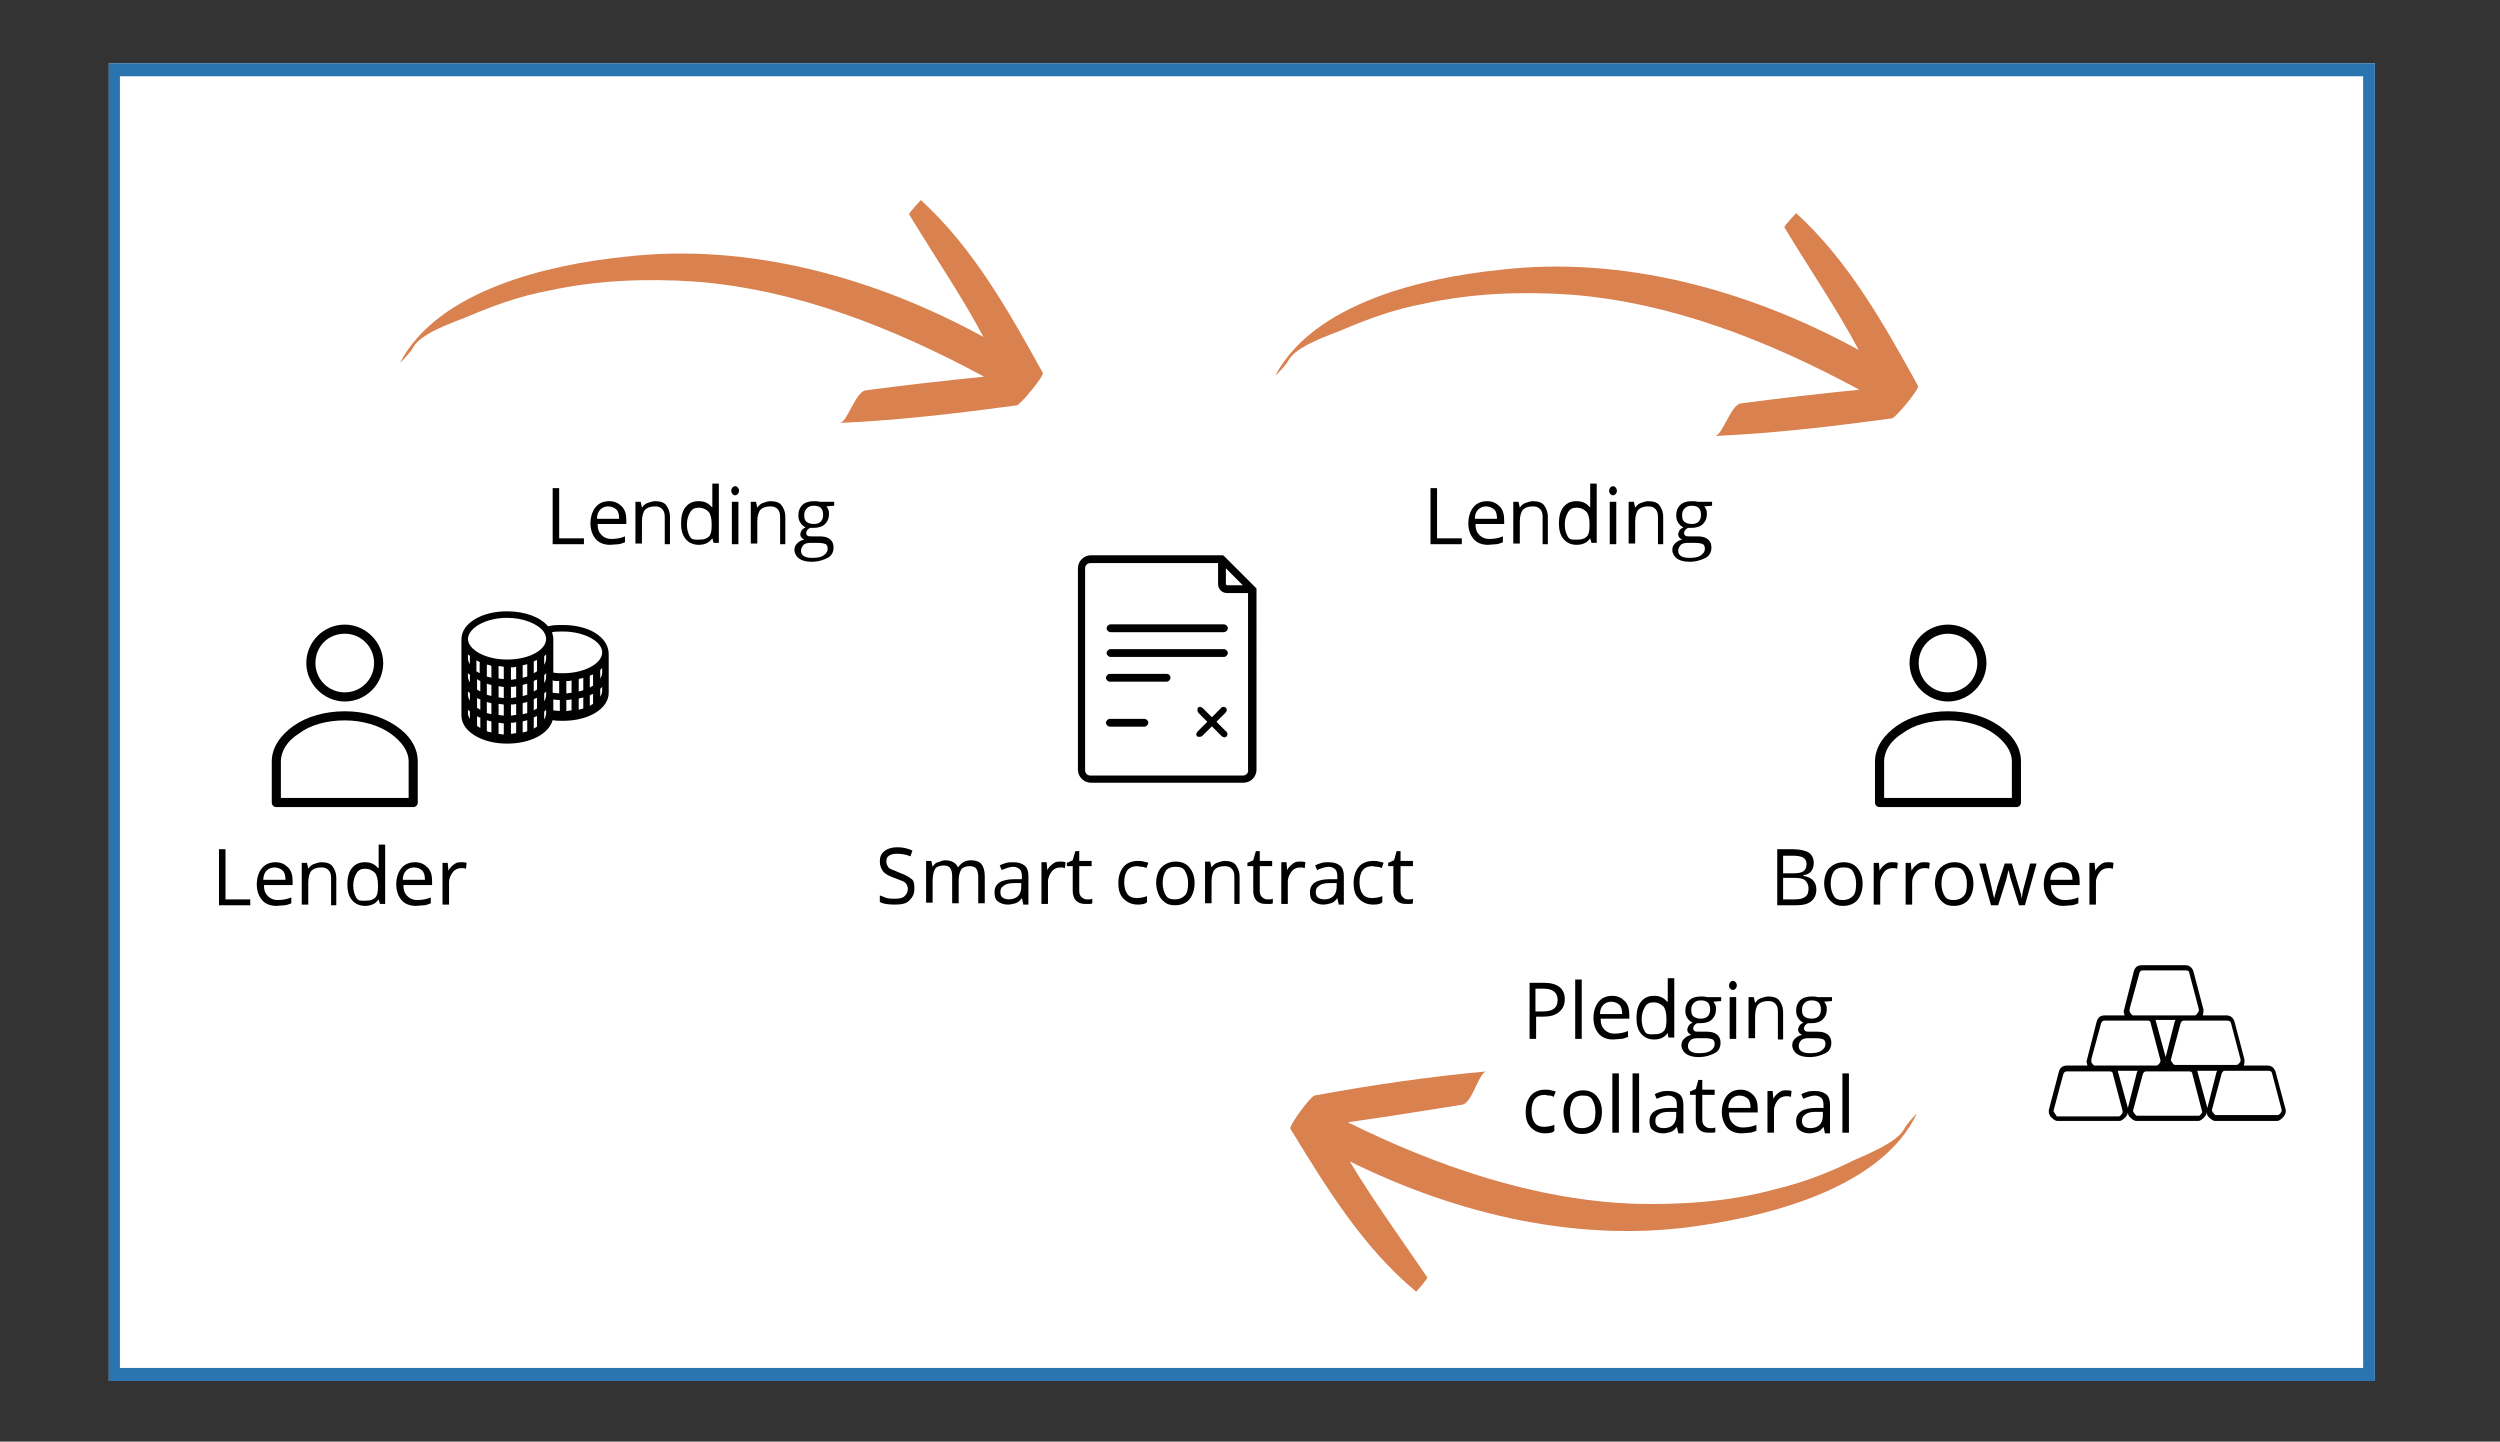
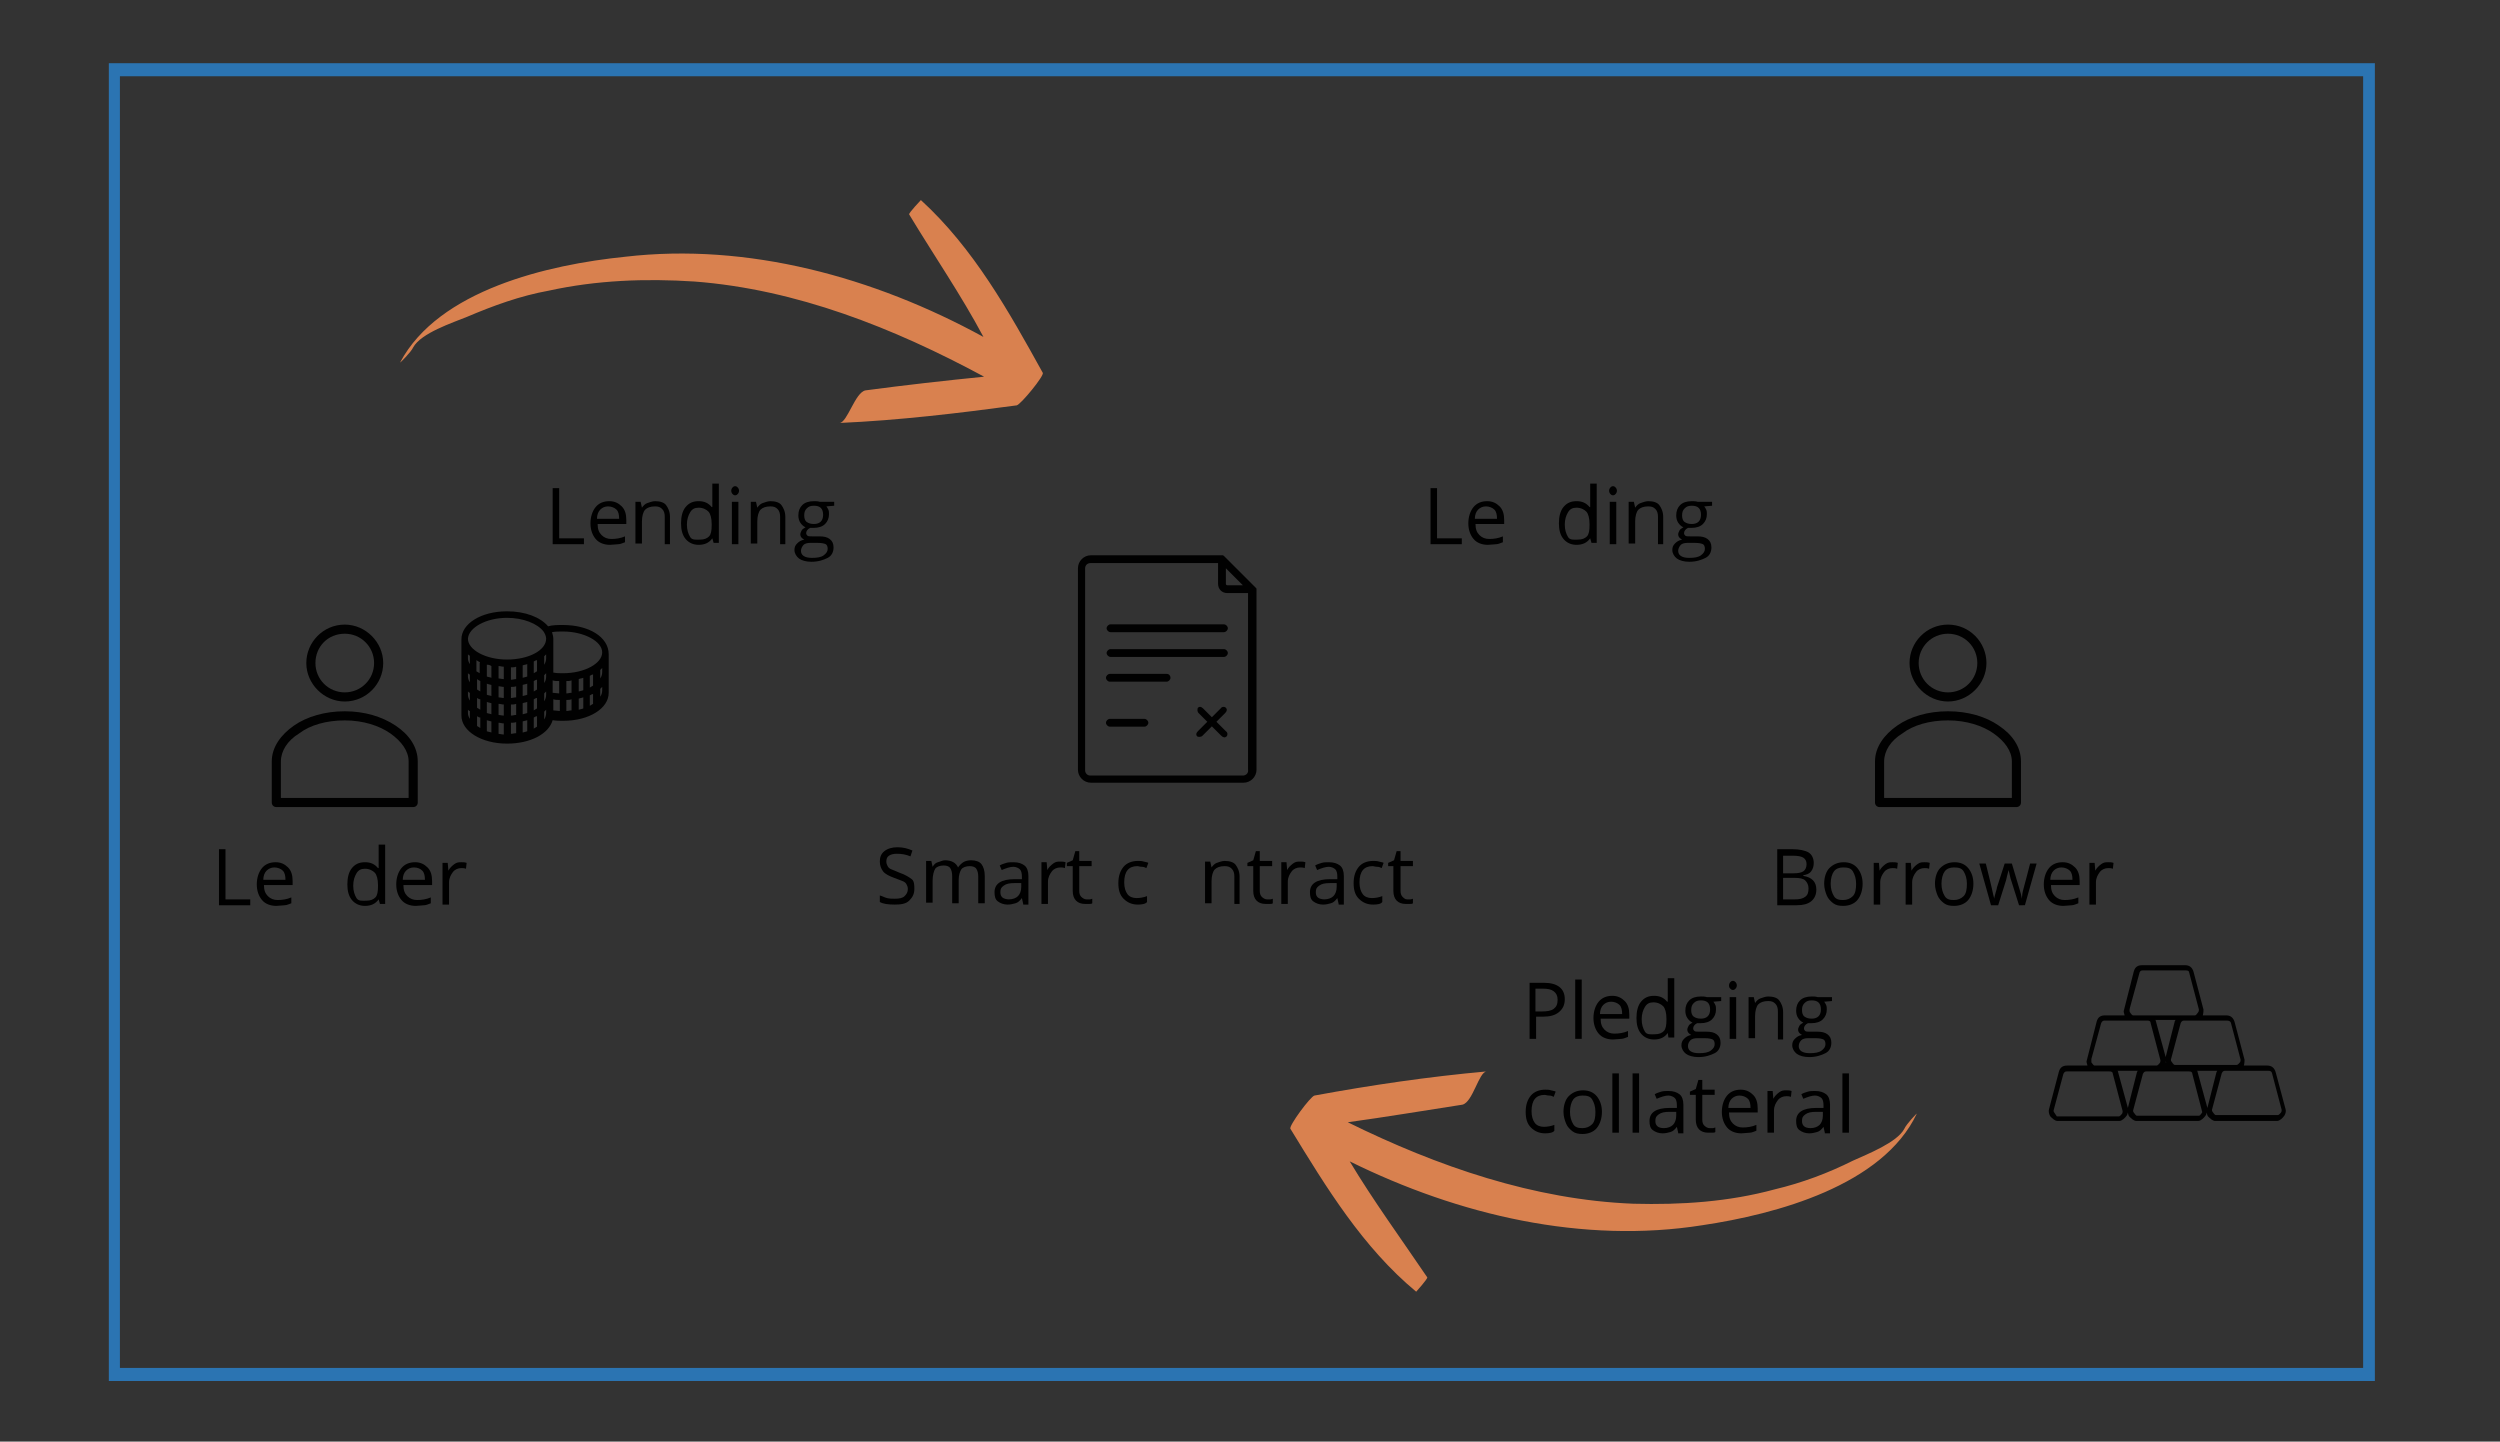
<svg xmlns="http://www.w3.org/2000/svg" version="1.1" id="Layer_1" x="0px" y="0px" viewBox="0 0 383.6 221.2" style="enable-background:new 0 0 383.6 221.2;" xml:space="preserve">
  <rect x="0" y="0" width="383.6" height="221.2" fill="#333333" stroke="none" />
  <style type="text/css">
	.st0{fill:#FFFFFF;}
	.st1{fill:#2B74B2;}
	.st2{fill:#D9814F;}
	.st3{fill:#010101;}
</style>
-   <rect x="16.7" y="9.7" class="st0" width="347.7" height="202.2" />
  <g>
    <path class="st1" d="M364.4,211.9H16.7V9.7h347.7V211.9z M18.4,209.9h344.2V11.7H18.4V209.9z" />
  </g>
  <g>
-     <path class="st2" d="M197.7,55.3c1.2-2.2,6.1-3.8,8.3-4.7c4-1.7,8.1-3.2,12.5-4c7.3-1.6,14.8-1.9,22.4-1.4   c15.6,1.2,30.5,7.1,44.4,14.6c-6,0.6-12.2,1.3-18.2,2.1c-1.6,0.3-2.8,5-4,5c9.1-0.4,18.3-1.5,27.2-2.7c0.6-0.1,4.3-4.6,4-5   c-5.2-9.4-10.6-19.1-18.7-26.5c0,0-1.9,2-1.8,2.2c3.8,6.3,8,12.4,11.4,18.8c-16.8-9.2-36.2-14.5-55-12.3   c-11.8,1.2-28.6,5.1-34.5,16.2C195.6,57.8,197.4,56,197.7,55.3z" />
    <path class="st2" d="M63.4,53.3c1.2-2.2,6.1-3.8,8.3-4.7c4-1.7,8.1-3.2,12.5-4c7.3-1.6,14.8-1.9,22.4-1.4   c15.6,1.2,30.5,7.1,44.4,14.6c-6,0.6-12.2,1.3-18.2,2.1c-1.6,0.3-2.8,5-4,5c9.1-0.4,18.3-1.5,27.2-2.7c0.6-0.1,4.3-4.6,4-5   c-5.2-9.4-10.6-19.1-18.7-26.5c0,0-1.9,2-1.8,2.2c3.8,6.3,8,12.4,11.4,18.8c-16.8-9.2-36.2-14.5-55-12.3   c-11.8,1.2-28.6,5.1-34.5,16.2C61.3,55.8,63.1,54,63.4,53.3z" />
    <path class="st2" d="M292.2,173.2c-1.1,2.1-5.7,3.9-7.9,4.9c-3.8,1.9-7.8,3.4-12,4.4c-7,1.9-14.3,2.4-21.7,2.2   c-15.2-0.6-30-5.7-43.8-12.5c5.8-0.8,11.8-1.8,17.6-2.7c1.6-0.4,2.5-5,3.7-5.1c-8.9,0.8-17.7,2.1-26.4,3.7c-0.6,0.1-4,4.7-3.7,5.1   c5.5,9,11.1,18.2,19.3,25c0,0,1.8-2,1.7-2.2c-4-5.9-8.3-11.8-11.9-17.8c16.8,8.3,35.8,12.7,54.1,9.8c11.4-1.7,27.7-6.1,32.9-17.1   C294.2,170.7,292.5,172.5,292.2,173.2z" />
  </g>
  <g>
    <g transform="translate(0,-952.362)">
      <path class="st3" d="M52.9,1048.2c-3.3,0-5.9,2.7-5.9,5.9s2.7,5.9,5.9,5.9c3.3,0,5.9-2.7,5.9-5.9S56.1,1048.2,52.9,1048.2z     M52.9,1049.6c2.5,0,4.5,2,4.5,4.5s-2,4.5-4.5,4.5c-2.5,0-4.5-2-4.5-4.5S50.3,1049.6,52.9,1049.6z M52.9,1061.5    c-3,0-5.8,0.8-7.8,2.2c-2,1.4-3.4,3.3-3.4,5.5v6.3c0,0.4,0.3,0.7,0.7,0.7h21c0.4,0,0.7-0.3,0.7-0.7v-6.3c0-2.2-1.3-4.1-3.4-5.5    C58.6,1062.3,55.9,1061.5,52.9,1061.5z M52.9,1062.9c2.8,0,5.3,0.8,7,2s2.8,2.7,2.8,4.3v5.6H43.1v-5.6c0-1.6,1-3.2,2.8-4.3    C47.6,1063.6,50.1,1062.9,52.9,1062.9z" />
    </g>
    <g transform="translate(0,-952.362)">
      <path class="st3" d="M298.9,1048.2c-3.3,0-5.9,2.7-5.9,5.9s2.7,5.9,5.9,5.9s5.9-2.7,5.9-5.9S302.2,1048.2,298.9,1048.2z     M298.9,1049.6c2.5,0,4.5,2,4.5,4.5s-2,4.5-4.5,4.5s-4.5-2-4.5-4.5S296.4,1049.6,298.9,1049.6z M298.9,1061.5    c-3,0-5.8,0.8-7.8,2.2c-2,1.4-3.4,3.3-3.4,5.5v6.3c0,0.4,0.3,0.7,0.7,0.7h21c0.4,0,0.7-0.3,0.7-0.7v-6.3c0-2.2-1.3-4.1-3.4-5.5    C304.7,1062.3,301.9,1061.5,298.9,1061.5z M298.9,1062.9c2.8,0,5.3,0.8,7,2s2.8,2.7,2.8,4.3v5.6h-19.6v-5.6c0-1.6,1-3.2,2.8-4.3    C293.6,1063.6,296.1,1062.9,298.9,1062.9z" />
    </g>
    <path class="st3" d="M192.8,90.4C192.8,90.4,192.8,90.4,192.8,90.4c0-0.1,0-0.1-0.1-0.2c0,0,0,0,0,0c0,0-0.1-0.1-0.1-0.1l-4.7-4.7   c0,0-0.1-0.1-0.1-0.1c0,0,0,0,0,0c0,0-0.1,0-0.1-0.1c0,0,0,0,0,0c0,0-0.1,0-0.1,0l-20.2,0c-1.1,0-2,0.9-2,2v30.9c0,1.1,0.9,2,2,2   h23.4c1.1,0,2-0.9,2-2V90.5C192.8,90.4,192.8,90.4,192.8,90.4L192.8,90.4z M188.1,87.2l2.6,2.6h-2.4c-0.1,0-0.2-0.1-0.2-0.2   L188.1,87.2z M190.7,119h-23.4c-0.5,0-0.8-0.4-0.8-0.8V87.2c0-0.5,0.4-0.8,0.8-0.8h19.6v3.2c0,0.8,0.6,1.4,1.4,1.4h3.2v27.1   C191.6,118.6,191.2,119,190.7,119L190.7,119z M188.4,96.4c0,0.3-0.3,0.6-0.6,0.6h-17.4c-0.3,0-0.6-0.3-0.6-0.6   c0-0.3,0.3-0.6,0.6-0.6h17.4C188.1,95.8,188.4,96.1,188.4,96.4L188.4,96.4z M188.4,100.2c0,0.3-0.3,0.6-0.6,0.6h-17.4   c-0.3,0-0.6-0.3-0.6-0.6c0-0.3,0.3-0.6,0.6-0.6h17.4C188.1,99.6,188.4,99.9,188.4,100.2L188.4,100.2z M179.6,104   c0,0.3-0.3,0.6-0.6,0.6h-8.7c-0.3,0-0.6-0.3-0.6-0.6c0-0.3,0.3-0.6,0.6-0.6l8.7,0C179.4,103.4,179.6,103.7,179.6,104L179.6,104z    M176.2,110.9c0,0.3-0.3,0.6-0.6,0.6h-5.3c-0.3,0-0.6-0.3-0.6-0.6c0-0.3,0.3-0.6,0.6-0.6h5.3C175.9,110.3,176.2,110.6,176.2,110.9   L176.2,110.9z M188.1,108.6c0.2,0.2,0.2,0.5-0.1,0.8l-3.5,3.5c-0.2,0.2-0.6,0.2-0.8,0.1c-0.2-0.2-0.2-0.5,0.1-0.8l3.5-3.5   C187.5,108.4,187.9,108.4,188.1,108.6L188.1,108.6z M188.2,113c-0.2,0.2-0.5,0.2-0.8-0.1l-3.5-3.5c-0.2-0.2-0.2-0.6-0.1-0.8   c0.2-0.2,0.5-0.2,0.8,0.1l3.5,3.5C188.4,112.4,188.4,112.8,188.2,113L188.2,113z" />
    <path class="st3" d="M86.4,95.9c-0.9,0-1.6,0-2.3,0.2c-1.2-1.4-3.5-2.3-6.3-2.3c-4,0-7,1.9-7,4.3v0.3v0.1v2.6v0.2v0.1v2.6v0.2v0.1   v2.6v0.2v0.1v2.6c0,2.4,3.1,4.3,7,4.3c3.6,0,6.4-1.5,7-3.6c0.5,0.1,1.1,0.1,1.6,0.1c4,0,7-1.9,7-4.3v-2.6v-0.1v-0.2v-2.6v-0.1v-0.3   C93.4,97.7,90.3,95.9,86.4,95.9L86.4,95.9z M92.1,104.1v-1.3c0.1-0.1,0.2-0.2,0.3-0.3v0.6C92.4,103.5,92.3,103.8,92.1,104.1z    M91,108c-0.2,0.1-0.3,0.2-0.5,0.3v-1.5v-0.1c0.2-0.1,0.3-0.2,0.5-0.2V108z M71.8,106.1c0.1,0.1,0.2,0.2,0.3,0.2v1.2   c-0.2-0.3-0.3-0.6-0.3-0.9V106.1z M71.8,103.3c0.1,0.1,0.2,0.2,0.3,0.2v1.2c-0.2-0.3-0.3-0.6-0.3-0.9V103.3z M71.8,100.4   c0.1,0.1,0.2,0.2,0.3,0.2v0.1v1.2c-0.2-0.3-0.3-0.6-0.3-0.9V100.4z M91,105.2c-0.2,0.1-0.3,0.2-0.5,0.3v-1.8   c0.2-0.1,0.3-0.2,0.5-0.2V105.2z M89.5,105.9c-0.2,0.1-0.4,0.1-0.7,0.2v-1.8v-0.1c0.2-0.1,0.5-0.1,0.7-0.2V105.9z M87.7,106.3   c-0.3,0-0.5,0.1-0.8,0.1v-1.9c0.3,0,0.5,0,0.8-0.1V106.3z M85.8,106.4c-0.3,0-0.7-0.1-1-0.1v-1.9c0.3,0.1,0.6,0.1,1,0.1V106.4z    M73.7,104.5v0.1v1.5c-0.2-0.1-0.3-0.2-0.5-0.3v-1.6C73.3,104.3,73.5,104.4,73.7,104.5L73.7,104.5z M83.8,103.8L83.8,103.8   c0,0.4-0.1,0.7-0.3,1v-1.1v-0.1c0.1-0.1,0.2-0.2,0.3-0.3V103.8z M82.4,105.8c-0.2,0.1-0.3,0.2-0.5,0.3v-1.5v-0.1   c0.2-0.1,0.3-0.2,0.5-0.2V105.8z M80.9,106.6c-0.2,0.1-0.4,0.1-0.7,0.2v-1.7c0.2-0.1,0.5-0.1,0.7-0.2V106.6z M79.2,107   c-0.3,0-0.5,0.1-0.8,0.1v-1.7c0.3,0,0.5,0,0.8-0.1V107z M77.3,107.1c-0.3,0-0.6-0.1-0.8-0.1v-1.7c0.3,0,0.5,0.1,0.8,0.1V107.1z    M75.4,106.8c-0.2-0.1-0.5-0.1-0.7-0.2v-1.7c0.2,0.1,0.4,0.1,0.7,0.2V106.8z M73.2,107.1c0.2,0.1,0.3,0.2,0.5,0.2v0.1v1.5   c-0.2-0.1-0.3-0.2-0.5-0.3V107.1z M74.7,107.7c0.2,0.1,0.4,0.1,0.7,0.2v1.7c-0.2-0.1-0.5-0.1-0.7-0.2V107.7z M76.5,108   c0.3,0,0.5,0.1,0.8,0.1v1.7c-0.3,0-0.6-0.1-0.8-0.1V108z M78.4,108.1c0.3,0,0.5,0,0.8-0.1v1.7c-0.3,0-0.5,0.1-0.8,0.1V108.1z    M80.2,107.9c0.2-0.1,0.5-0.1,0.7-0.2v1.7c-0.2,0.1-0.4,0.1-0.7,0.2V107.9z M81.9,107.3c0.2-0.1,0.3-0.2,0.5-0.2v1.6   c-0.2,0.1-0.3,0.2-0.5,0.3V107.3C82,107.4,82,107.3,81.9,107.3L81.9,107.3z M83.5,106.4c0.1-0.1,0.2-0.2,0.3-0.3v0.5   c0,0.3-0.1,0.7-0.3,1V106.4L83.5,106.4L83.5,106.4z M83.8,101c0,0.3-0.1,0.7-0.3,1v-1.3c0.1-0.1,0.2-0.2,0.3-0.3V101z M82.4,103   c-0.2,0.1-0.3,0.2-0.5,0.3v-1.8c0.2-0.1,0.3-0.2,0.5-0.2V103z M80.9,103.8c-0.2,0.1-0.4,0.1-0.7,0.2v-1.8v-0.1   c0.2-0.1,0.5-0.1,0.7-0.2V103.8z M79.2,104.2c-0.3,0-0.5,0.1-0.8,0.1v-1.9c0.3,0,0.5,0,0.8-0.1V104.2z M77.3,104.2   c-0.3,0-0.6-0.1-0.8-0.1v-1.9c0.3,0,0.5,0.1,0.8,0.1V104.2z M75.4,102.2v1.8c-0.2-0.1-0.5-0.1-0.7-0.2v-1.8   C74.9,102,75.1,102,75.4,102.2L75.4,102.2L75.4,102.2z M73.6,101.8v1.5c-0.2-0.1-0.3-0.2-0.5-0.3v-1.7c0.2,0.1,0.3,0.2,0.5,0.3   C73.7,101.6,73.6,101.7,73.6,101.8L73.6,101.8z M73.2,109.9c0.2,0.1,0.3,0.2,0.5,0.2v0.1v1.5c-0.2-0.1-0.3-0.2-0.5-0.3V109.9z    M74.7,110.5c0.2,0.1,0.4,0.1,0.7,0.2v1.7c-0.2-0.1-0.5-0.1-0.7-0.2V110.5z M76.5,110.9c0.3,0,0.5,0.1,0.8,0.1v1.7   c-0.3,0-0.6-0.1-0.8-0.1V110.9z M78.4,110.9c0.3,0,0.5,0,0.8-0.1v1.7c-0.3,0-0.5,0.1-0.8,0.1V110.9z M80.2,110.7   c0.2-0.1,0.5-0.1,0.7-0.2v1.7c-0.2,0.1-0.4,0.1-0.7,0.2V110.7z M81.9,110.1c0.2-0.1,0.3-0.2,0.5-0.2v1.6c-0.2,0.1-0.3,0.2-0.5,0.3   V110.1C82,110.2,82,110.2,81.9,110.1L81.9,110.1z M83.5,109.2c0.1-0.1,0.2-0.2,0.3-0.3v0.5c0,0.3-0.1,0.7-0.3,1V109.2L83.5,109.2   L83.5,109.2z M84.9,107.3c0.3,0.1,0.6,0.1,1,0.1v1.7c-0.3,0-0.7-0.1-1-0.1V107.3z M86.9,107.4c0.3,0,0.5,0,0.8-0.1v1.7   c-0.3,0-0.5,0.1-0.8,0.1V107.4z M88.8,107.2c0.2-0.1,0.5-0.1,0.7-0.2v1.7c-0.2,0.1-0.4,0.1-0.7,0.2V107.2z M86.4,96.9   c3.2,0,6,1.5,6,3.2c0,1.7-2.7,3.2-6,3.2c-0.5,0-1,0-1.5-0.1v-2.1v-0.1V101v-2.6v-0.1V98c0-0.3-0.1-0.7-0.2-1   C85.2,96.9,85.7,96.9,86.4,96.9L86.4,96.9z M77.8,94.8c2.5,0,4.7,0.9,5.6,2.1l0,0c0.2,0.3,0.4,0.7,0.4,1.1c0,1.8-2.7,3.2-6,3.2   s-6-1.5-6-3.2C71.9,96.3,74.6,94.8,77.8,94.8L77.8,94.8z M71.8,108.9c0.1,0.1,0.2,0.2,0.3,0.2v1.2c-0.2-0.3-0.3-0.6-0.3-0.9V108.9z    M92.1,106.9v-1.1v-0.1c0.1-0.1,0.2-0.2,0.3-0.3v0.5C92.4,106.3,92.3,106.6,92.1,106.9L92.1,106.9z" />
    <path class="st3" d="M326.3,171.2c0.1-0.1,0.2-0.4,0.2-0.5c0,0.1,0.1,0.5,0.2,0.6c0.3,0.3,0.7,0.7,1.1,0.7h9.5   c0.4,0,0.9-0.5,1.1-0.8c0.1-0.1,0.2-0.4,0.2-0.5c0,0.1,0.1,0.5,0.2,0.6c0.3,0.3,0.7,0.7,1.1,0.7h9.5c0.4,0,0.9-0.5,1.1-0.8   c0.2-0.3,0.3-0.7,0.2-1l-1.5-5.6c-0.2-0.8-0.7-1.1-1.3-1.1h-3.6c0.1-0.4,0.1-0.7,0.1-0.9l-1.5-5.7c-0.2-0.8-0.7-1.1-1.3-1.1h-3.6   c0.1-0.4,0.1-0.7,0.1-0.9l-1.5-5.7c-0.2-0.8-0.7-1.1-1.3-1.1h-6.6c-0.6,0-1.1,0.2-1.3,1l-1.5,5.9c-0.1,0.2,0,0.4,0.1,0.8H323   c-0.6,0-1.1,0.2-1.3,1l-1.5,5.9c-0.1,0.2,0,0.4,0.1,0.8h-3.1c-0.6,0-1.1,0.2-1.3,1l-1.5,5.7c-0.1,0.3,0,0.8,0.2,1.1   c0.3,0.3,0.7,0.7,1.1,0.7h9.5C325.6,172,326.1,171.5,326.3,171.2L326.3,171.2z M326.5,170l-1.5-5.5c0-0.2-0.1-0.2-0.2-0.2h3.3   c-0.1,0-0.1,0-0.2,0.2L326.5,170z M332.3,162.2l-1.5-5.5c0-0.2-0.1-0.2-0.2-0.2h3.3c-0.1,0-0.1,0-0.2,0.2L332.3,162.2z    M332.3,162.8c0,0.1,0,0.1,0.1,0.2h-0.1C332.3,162.9,332.3,162.8,332.3,162.8L332.3,162.8z M337.9,170.7c-0.1,0.1-0.3,0.5-0.5,0.5   h-9.5c-0.2,0-0.4-0.4-0.5-0.5c-0.1-0.1-0.1-0.3-0.1-0.3l1.5-5.6c0.1-0.2,0.2-0.4,0.5-0.4h6.6c0.3,0,0.5,0.1,0.5,0.4l1.5,5.8   C337.9,170.5,337.9,170.6,337.9,170.7L337.9,170.7z M338.7,170l-1.5-5.5c0-0.2-0.1-0.2-0.2-0.2h3.3c-0.1,0-0.1,0-0.2,0.2L338.7,170   z M348.6,164.6l1.5,5.7c0,0,0,0.3-0.1,0.4c-0.1,0.1-0.3,0.4-0.5,0.4H340c-0.2,0-0.4-0.4-0.5-0.5c-0.1-0.1-0.1-0.3-0.1-0.3l1.5-5.6   c0.1-0.2,0.2-0.4,0.5-0.4h6.6C348.4,164.3,348.5,164.4,348.6,164.6L348.6,164.6z M342.3,156.9l1.5,5.7c0,0,0,0.3-0.1,0.4   c-0.1,0.1-0.3,0.4-0.5,0.4h-9.5c-0.2,0-0.4-0.4-0.5-0.5c-0.1-0.1-0.1-0.3-0.1-0.3l1.5-5.6c0.1-0.2,0.2-0.4,0.5-0.4h6.6   C342,156.6,342.2,156.7,342.3,156.9L342.3,156.9z M326.8,154.7l1.5-5.5c0.1-0.2,0.2-0.3,0.5-0.3h6.6c0.3,0,0.5,0.1,0.5,0.3l1.5,5.7   c0,0,0,0.3-0.1,0.4c-0.1,0.1-0.3,0.5-0.5,0.5h-9.5c-0.2,0-0.4-0.4-0.5-0.5C326.7,155.1,326.8,154.7,326.8,154.7L326.8,154.7z    M320.9,162.5l1.5-5.5c0.1-0.2,0.2-0.4,0.5-0.4h6.6c0.3,0,0.5,0.1,0.5,0.4l1.5,5.7c0,0,0,0.3-0.1,0.4c-0.1,0.1-0.3,0.4-0.5,0.4   h-9.5c-0.2,0-0.4-0.4-0.5-0.5C320.9,162.8,320.9,162.5,320.9,162.5L320.9,162.5z M315.2,170.7c-0.1-0.1-0.1-0.3-0.1-0.3l1.5-5.6   c0.1-0.2,0.2-0.4,0.5-0.4h6.6c0.3,0,0.5,0.1,0.5,0.4l1.5,5.7c0,0,0,0.3-0.1,0.4c-0.1,0.1-0.3,0.4-0.5,0.4h-9.5   C315.5,171.2,315.3,170.8,315.2,170.7L315.2,170.7z" />
  </g>
  <g>
    <g>
      <path d="M33.6,138.9v-8.6h1v7.7h3.8v0.9H33.6z" />
      <path d="M42.4,139c-0.9,0-1.7-0.3-2.2-0.9s-0.8-1.4-0.8-2.4c0-1,0.3-1.9,0.8-2.5s1.2-0.9,2.1-0.9c0.8,0,1.4,0.3,1.9,0.8    s0.7,1.2,0.7,2.1v0.6h-4.4c0,0.8,0.2,1.3,0.6,1.7s0.9,0.6,1.5,0.6c0.7,0,1.4-0.1,2.1-0.4v0.9c-0.3,0.1-0.7,0.3-1,0.3    S42.8,139,42.4,139z M42.1,133.1c-0.5,0-0.9,0.2-1.2,0.5s-0.5,0.8-0.5,1.4h3.4c0-0.6-0.1-1.1-0.4-1.4S42.6,133.1,42.1,133.1z" />
-       <path d="M50.8,138.9v-4.2c0-0.5-0.1-0.9-0.4-1.2s-0.6-0.4-1.1-0.4c-0.7,0-1.2,0.2-1.5,0.5s-0.5,1-0.5,1.8v3.4h-1v-6.4h0.8l0.2,0.9    h0c0.2-0.3,0.5-0.6,0.8-0.7s0.8-0.3,1.2-0.3c0.8,0,1.4,0.2,1.7,0.6s0.6,1,0.6,1.8v4.2H50.8z" />
      <path d="M58.1,138L58.1,138c-0.5,0.7-1.2,1-2.1,1c-0.8,0-1.5-0.3-2-0.9s-0.7-1.4-0.7-2.4s0.2-1.9,0.7-2.5s1.1-0.9,2-0.9    c0.9,0,1.5,0.3,2,0.9h0.1l0-0.5l0-0.5v-2.6h1v9.1h-0.8L58.1,138z M56.2,138.2c0.7,0,1.1-0.2,1.4-0.5s0.4-0.9,0.4-1.7v-0.2    c0-0.9-0.2-1.6-0.5-1.9s-0.8-0.6-1.5-0.6c-0.6,0-1,0.2-1.3,0.7s-0.5,1.1-0.5,1.9c0,0.8,0.2,1.4,0.5,1.9S55.6,138.2,56.2,138.2z" />
      <path d="M63.8,139c-0.9,0-1.7-0.3-2.2-0.9s-0.8-1.4-0.8-2.4c0-1,0.3-1.9,0.8-2.5s1.2-0.9,2.1-0.9c0.8,0,1.4,0.3,1.9,0.8    s0.7,1.2,0.7,2.1v0.6h-4.4c0,0.8,0.2,1.3,0.6,1.7s0.9,0.6,1.5,0.6c0.7,0,1.4-0.1,2.1-0.4v0.9c-0.3,0.1-0.7,0.3-1,0.3    S64.2,139,63.8,139z M63.5,133.1c-0.5,0-0.9,0.2-1.2,0.5s-0.5,0.8-0.5,1.4h3.4c0-0.6-0.1-1.1-0.4-1.4S64.1,133.1,63.5,133.1z" />
      <path d="M70.8,132.3c0.3,0,0.5,0,0.8,0.1l-0.1,0.9c-0.3-0.1-0.5-0.1-0.7-0.1c-0.5,0-1,0.2-1.3,0.6s-0.6,0.9-0.6,1.6v3.4h-1v-6.4    h0.8l0.1,1.2h0c0.2-0.4,0.5-0.7,0.9-1S70.4,132.3,70.8,132.3z" />
    </g>
    <g>
      <path d="M84.8,83.5v-8.6h1v7.7h3.8v0.9H84.8z" />
      <path d="M93.6,83.6c-0.9,0-1.7-0.3-2.2-0.9s-0.8-1.4-0.8-2.4c0-1,0.3-1.9,0.8-2.5s1.2-0.9,2.1-0.9c0.8,0,1.4,0.3,1.9,0.8    s0.7,1.2,0.7,2.1v0.6h-4.4c0,0.8,0.2,1.3,0.6,1.7s0.9,0.6,1.5,0.6c0.7,0,1.4-0.1,2.1-0.4v0.9c-0.3,0.1-0.7,0.3-1,0.3    S94,83.6,93.6,83.6z M93.3,77.7c-0.5,0-0.9,0.2-1.2,0.5s-0.5,0.8-0.5,1.4h3.4c0-0.6-0.1-1.1-0.4-1.4S93.8,77.7,93.3,77.7z" />
      <path d="M102,83.5v-4.2c0-0.5-0.1-0.9-0.4-1.2s-0.6-0.4-1.1-0.4c-0.7,0-1.2,0.2-1.5,0.5s-0.5,1-0.5,1.8v3.4h-1V77h0.8l0.2,0.9h0    c0.2-0.3,0.5-0.6,0.8-0.7s0.8-0.3,1.2-0.3c0.8,0,1.4,0.2,1.7,0.6s0.6,1,0.6,1.8v4.2H102z" />
      <path d="M109.3,82.6L109.3,82.6c-0.5,0.7-1.2,1-2.1,1c-0.8,0-1.5-0.3-2-0.9s-0.7-1.4-0.7-2.4s0.2-1.9,0.7-2.5s1.1-0.9,2-0.9    c0.9,0,1.5,0.3,2,0.9h0.1l0-0.5l0-0.5v-2.6h1v9.1h-0.8L109.3,82.6z M107.4,82.8c0.7,0,1.1-0.2,1.4-0.5s0.4-0.9,0.4-1.7v-0.2    c0-0.9-0.2-1.6-0.5-1.9s-0.8-0.6-1.5-0.6c-0.6,0-1,0.2-1.3,0.7s-0.5,1.1-0.5,1.9c0,0.8,0.2,1.4,0.5,1.9S106.8,82.8,107.4,82.8z" />
      <path d="M112.2,75.3c0-0.2,0.1-0.4,0.2-0.5s0.2-0.2,0.4-0.2c0.2,0,0.3,0.1,0.4,0.2s0.2,0.3,0.2,0.5s-0.1,0.4-0.2,0.5    S113,76,112.8,76c-0.2,0-0.3-0.1-0.4-0.2S112.2,75.5,112.2,75.3z M113.3,83.5h-1V77h1V83.5z" />
      <path d="M119.7,83.5v-4.2c0-0.5-0.1-0.9-0.4-1.2s-0.6-0.4-1.1-0.4c-0.7,0-1.2,0.2-1.5,0.5s-0.5,1-0.5,1.8v3.4h-1V77h0.8l0.2,0.9h0    c0.2-0.3,0.5-0.6,0.8-0.7s0.8-0.3,1.2-0.3c0.8,0,1.4,0.2,1.7,0.6s0.6,1,0.6,1.8v4.2H119.7z" />
      <path d="M128,77v0.6l-1.2,0.1c0.1,0.1,0.2,0.3,0.3,0.5s0.1,0.5,0.1,0.7c0,0.6-0.2,1.1-0.6,1.5s-1,0.6-1.8,0.6c-0.2,0-0.4,0-0.5,0    c-0.4,0.2-0.6,0.5-0.6,0.8c0,0.2,0.1,0.3,0.2,0.4s0.4,0.1,0.7,0.1h1.1c0.7,0,1.2,0.1,1.6,0.4s0.6,0.7,0.6,1.3    c0,0.7-0.3,1.3-0.9,1.6s-1.4,0.6-2.5,0.6c-0.8,0-1.5-0.2-1.9-0.5s-0.7-0.8-0.7-1.3c0-0.4,0.1-0.7,0.4-1s0.6-0.5,1.1-0.6    c-0.2-0.1-0.3-0.2-0.4-0.3s-0.2-0.3-0.2-0.5c0-0.2,0.1-0.4,0.2-0.6s0.3-0.3,0.6-0.5c-0.3-0.1-0.6-0.4-0.8-0.7s-0.3-0.7-0.3-1.1    c0-0.7,0.2-1.2,0.6-1.6s1-0.6,1.8-0.6c0.3,0,0.6,0,0.9,0.1H128z M122.9,84.5c0,0.3,0.1,0.6,0.4,0.8s0.7,0.3,1.3,0.3    c0.8,0,1.4-0.1,1.8-0.4s0.6-0.6,0.6-1c0-0.3-0.1-0.6-0.3-0.7s-0.6-0.2-1.2-0.2h-1.2c-0.4,0-0.8,0.1-1,0.3S122.9,84.2,122.9,84.5z     M123.4,79.1c0,0.4,0.1,0.8,0.4,1s0.6,0.3,1.1,0.3c0.9,0,1.4-0.5,1.4-1.4c0-1-0.5-1.4-1.4-1.4c-0.5,0-0.8,0.1-1.1,0.4    S123.4,78.6,123.4,79.1z" />
    </g>
    <g>
      <path d="M219.5,83.5v-8.6h1v7.7h3.8v0.9H219.5z" />
      <path d="M228.3,83.6c-0.9,0-1.7-0.3-2.2-0.9s-0.8-1.4-0.8-2.4c0-1,0.3-1.9,0.8-2.5s1.2-0.9,2.1-0.9c0.8,0,1.4,0.3,1.9,0.8    s0.7,1.2,0.7,2.1v0.6h-4.4c0,0.8,0.2,1.3,0.6,1.7s0.9,0.6,1.5,0.6c0.7,0,1.4-0.1,2.1-0.4v0.9c-0.3,0.1-0.7,0.3-1,0.3    S228.7,83.6,228.3,83.6z M228,77.7c-0.5,0-0.9,0.2-1.2,0.5s-0.5,0.8-0.5,1.4h3.4c0-0.6-0.1-1.1-0.4-1.4S228.5,77.7,228,77.7z" />
-       <path d="M236.7,83.5v-4.2c0-0.5-0.1-0.9-0.4-1.2s-0.6-0.4-1.1-0.4c-0.7,0-1.2,0.2-1.5,0.5s-0.5,1-0.5,1.8v3.4h-1V77h0.8l0.2,0.9h0    c0.2-0.3,0.5-0.6,0.8-0.7s0.8-0.3,1.2-0.3c0.8,0,1.4,0.2,1.7,0.6s0.6,1,0.6,1.8v4.2H236.7z" />
      <path d="M244,82.6L244,82.6c-0.5,0.7-1.2,1-2.1,1c-0.8,0-1.5-0.3-2-0.9s-0.7-1.4-0.7-2.4s0.2-1.9,0.7-2.5s1.1-0.9,2-0.9    c0.9,0,1.5,0.3,2,0.9h0.1l0-0.5l0-0.5v-2.6h1v9.1h-0.8L244,82.6z M242.1,82.8c0.7,0,1.1-0.2,1.4-0.5s0.4-0.9,0.4-1.7v-0.2    c0-0.9-0.2-1.6-0.5-1.9s-0.8-0.6-1.5-0.6c-0.6,0-1,0.2-1.3,0.7s-0.5,1.1-0.5,1.9c0,0.8,0.2,1.4,0.5,1.9S241.5,82.8,242.1,82.8z" />
      <path d="M246.9,75.3c0-0.2,0.1-0.4,0.2-0.5s0.2-0.2,0.4-0.2c0.2,0,0.3,0.1,0.4,0.2s0.2,0.3,0.2,0.5s-0.1,0.4-0.2,0.5    s-0.2,0.2-0.4,0.2c-0.2,0-0.3-0.1-0.4-0.2S246.9,75.5,246.9,75.3z M248,83.5h-1V77h1V83.5z" />
-       <path d="M254.4,83.5v-4.2c0-0.5-0.1-0.9-0.4-1.2s-0.6-0.4-1.1-0.4c-0.7,0-1.2,0.2-1.5,0.5s-0.5,1-0.5,1.8v3.4h-1V77h0.8l0.2,0.9h0    c0.2-0.3,0.5-0.6,0.8-0.7s0.8-0.3,1.2-0.3c0.8,0,1.4,0.2,1.7,0.6s0.6,1,0.6,1.8v4.2H254.4z" />
+       <path d="M254.4,83.5v-4.2c0-0.5-0.1-0.9-0.4-1.2s-0.6-0.4-1.1-0.4c-0.7,0-1.2,0.2-1.5,0.5s-0.5,1-0.5,1.8v3.4h-1V77h0.8l0.2,0.9h0    c0.2-0.3,0.5-0.6,0.8-0.7s0.8-0.3,1.2-0.3c0.8,0,1.4,0.2,1.7,0.6s0.6,1,0.6,1.8v4.2H254.4" />
      <path d="M262.7,77v0.6l-1.2,0.1c0.1,0.1,0.2,0.3,0.3,0.5s0.1,0.5,0.1,0.7c0,0.6-0.2,1.1-0.6,1.5s-1,0.6-1.8,0.6    c-0.2,0-0.4,0-0.5,0c-0.4,0.2-0.6,0.5-0.6,0.8c0,0.2,0.1,0.3,0.2,0.4s0.4,0.1,0.7,0.1h1.1c0.7,0,1.2,0.1,1.6,0.4s0.6,0.7,0.6,1.3    c0,0.7-0.3,1.3-0.9,1.6s-1.4,0.6-2.5,0.6c-0.8,0-1.5-0.2-1.9-0.5s-0.7-0.8-0.7-1.3c0-0.4,0.1-0.7,0.4-1s0.6-0.5,1.1-0.6    c-0.2-0.1-0.3-0.2-0.4-0.3s-0.2-0.3-0.2-0.5c0-0.2,0.1-0.4,0.2-0.6s0.3-0.3,0.6-0.5c-0.3-0.1-0.6-0.4-0.8-0.7s-0.3-0.7-0.3-1.1    c0-0.7,0.2-1.2,0.6-1.6s1-0.6,1.8-0.6c0.3,0,0.6,0,0.9,0.1H262.7z M257.5,84.5c0,0.3,0.1,0.6,0.4,0.8s0.7,0.3,1.3,0.3    c0.8,0,1.4-0.1,1.8-0.4s0.6-0.6,0.6-1c0-0.3-0.1-0.6-0.3-0.7s-0.6-0.2-1.2-0.2h-1.2c-0.4,0-0.8,0.1-1,0.3S257.5,84.2,257.5,84.5z     M258.1,79.1c0,0.4,0.1,0.8,0.4,1s0.6,0.3,1.1,0.3c0.9,0,1.4-0.5,1.4-1.4c0-1-0.5-1.4-1.4-1.4c-0.5,0-0.8,0.1-1.1,0.4    S258.1,78.6,258.1,79.1z" />
    </g>
    <g>
      <path d="M140.3,136.4c0,0.8-0.3,1.3-0.8,1.8s-1.3,0.6-2.2,0.6c-1,0-1.8-0.1-2.3-0.4v-1c0.4,0.1,0.7,0.3,1.1,0.4s0.8,0.1,1.2,0.1    c0.7,0,1.2-0.1,1.5-0.4s0.5-0.6,0.5-1.1c0-0.3-0.1-0.5-0.2-0.7s-0.3-0.4-0.6-0.5s-0.7-0.3-1.3-0.5c-0.8-0.3-1.4-0.6-1.7-1    s-0.5-0.9-0.5-1.5c0-0.7,0.2-1.2,0.7-1.6s1.2-0.6,2-0.6c0.9,0,1.6,0.2,2.3,0.5l-0.3,0.9c-0.7-0.3-1.4-0.4-2.1-0.4    c-0.5,0-0.9,0.1-1.2,0.3s-0.4,0.5-0.4,0.9c0,0.3,0.1,0.5,0.2,0.7s0.3,0.4,0.6,0.5s0.7,0.3,1.2,0.5c0.9,0.3,1.5,0.7,1.9,1    S140.3,135.9,140.3,136.4z" />
      <path d="M150.1,138.7v-4.2c0-0.5-0.1-0.9-0.3-1.2s-0.6-0.4-1-0.4c-0.6,0-1.1,0.2-1.3,0.5s-0.4,0.9-0.4,1.6v3.6h-1v-4.2    c0-0.5-0.1-0.9-0.3-1.2s-0.6-0.4-1-0.4c-0.6,0-1.1,0.2-1.3,0.5s-0.4,1-0.4,1.8v3.4h-1v-6.4h0.8l0.2,0.9h0c0.2-0.3,0.4-0.6,0.8-0.7    s0.7-0.3,1.1-0.3c1,0,1.7,0.4,2,1.1h0c0.2-0.3,0.5-0.6,0.8-0.8s0.8-0.3,1.2-0.3c0.7,0,1.3,0.2,1.6,0.6s0.5,1,0.5,1.8v4.2H150.1z" />
      <path d="M157,138.7l-0.2-0.9h0c-0.3,0.4-0.6,0.7-1,0.8s-0.7,0.2-1.2,0.2c-0.6,0-1.1-0.2-1.5-0.5s-0.5-0.8-0.5-1.4c0-1.3,1-2,3.1-2    l1.1,0v-0.4c0-0.5-0.1-0.9-0.3-1.1s-0.6-0.4-1-0.4c-0.5,0-1.1,0.2-1.8,0.5l-0.3-0.7c0.3-0.2,0.7-0.3,1-0.4s0.8-0.1,1.1-0.1    c0.8,0,1.3,0.2,1.7,0.5s0.6,0.9,0.6,1.6v4.4H157z M154.8,138c0.6,0,1.1-0.2,1.4-0.5s0.5-0.8,0.5-1.4v-0.6l-1,0    c-0.8,0-1.3,0.1-1.7,0.4s-0.5,0.5-0.5,1c0,0.4,0.1,0.6,0.3,0.8S154.5,138,154.8,138z" />
      <path d="M162.7,132.2c0.3,0,0.5,0,0.8,0.1l-0.1,0.9c-0.3-0.1-0.5-0.1-0.7-0.1c-0.5,0-1,0.2-1.3,0.6s-0.6,0.9-0.6,1.6v3.4h-1v-6.4    h0.8l0.1,1.2h0c0.2-0.4,0.5-0.7,0.9-1S162.3,132.2,162.7,132.2z" />
      <path d="M166.7,138c0.2,0,0.3,0,0.5,0s0.3-0.1,0.4-0.1v0.7c-0.1,0.1-0.3,0.1-0.5,0.1s-0.4,0-0.6,0c-1.2,0-1.9-0.7-1.9-2v-3.8h-0.9    v-0.5l0.9-0.4l0.4-1.4h0.6v1.5h1.9v0.8h-1.9v3.8c0,0.4,0.1,0.7,0.3,0.9S166.4,138,166.7,138z" />
      <path d="M174.6,138.8c-0.9,0-1.6-0.3-2.2-0.9s-0.8-1.4-0.8-2.4c0-1.1,0.3-1.9,0.8-2.5s1.3-0.9,2.2-0.9c0.3,0,0.6,0,0.9,0.1    s0.6,0.1,0.7,0.2l-0.3,0.8c-0.2-0.1-0.4-0.2-0.7-0.2s-0.5-0.1-0.7-0.1c-1.3,0-2,0.8-2,2.5c0,0.8,0.2,1.4,0.5,1.8s0.8,0.6,1.4,0.6    c0.5,0,1.1-0.1,1.6-0.3v0.9C175.8,138.7,175.2,138.8,174.6,138.8z" />
-       <path d="M183.3,135.5c0,1-0.3,1.9-0.8,2.5s-1.3,0.9-2.2,0.9c-0.6,0-1.1-0.1-1.5-0.4s-0.8-0.7-1-1.2s-0.4-1.1-0.4-1.8    c0-1,0.3-1.9,0.8-2.4s1.2-0.9,2.2-0.9c0.9,0,1.6,0.3,2.1,0.9S183.3,134.5,183.3,135.5z M178.4,135.5c0,0.8,0.2,1.4,0.5,1.9    s0.8,0.6,1.4,0.6s1.1-0.2,1.5-0.6s0.5-1.1,0.5-1.9c0-0.8-0.2-1.4-0.5-1.9s-0.8-0.6-1.5-0.6c-0.6,0-1.1,0.2-1.4,0.6    S178.4,134.7,178.4,135.5z" />
      <path d="M189.4,138.7v-4.2c0-0.5-0.1-0.9-0.4-1.2s-0.6-0.4-1.1-0.4c-0.7,0-1.2,0.2-1.5,0.5s-0.5,1-0.5,1.8v3.4h-1v-6.4h0.8    l0.2,0.9h0c0.2-0.3,0.5-0.6,0.8-0.7s0.8-0.3,1.2-0.3c0.8,0,1.4,0.2,1.7,0.6s0.6,1,0.6,1.8v4.2H189.4z" />
      <path d="M194.4,138c0.2,0,0.3,0,0.5,0s0.3-0.1,0.4-0.1v0.7c-0.1,0.1-0.3,0.1-0.5,0.1s-0.4,0-0.6,0c-1.2,0-1.9-0.7-1.9-2v-3.8h-0.9    v-0.5l0.9-0.4l0.4-1.4h0.6v1.5h1.9v0.8h-1.9v3.8c0,0.4,0.1,0.7,0.3,0.9S194.1,138,194.4,138z" />
      <path d="M199.5,132.2c0.3,0,0.5,0,0.8,0.1l-0.1,0.9c-0.3-0.1-0.5-0.1-0.7-0.1c-0.5,0-1,0.2-1.3,0.6s-0.6,0.9-0.6,1.6v3.4h-1v-6.4    h0.8l0.1,1.2h0c0.2-0.4,0.5-0.7,0.9-1S199.1,132.2,199.5,132.2z" />
      <path d="M205.4,138.7l-0.2-0.9h0c-0.3,0.4-0.6,0.7-1,0.8s-0.7,0.2-1.2,0.2c-0.6,0-1.1-0.2-1.5-0.5s-0.5-0.8-0.5-1.4    c0-1.3,1-2,3.1-2l1.1,0v-0.4c0-0.5-0.1-0.9-0.3-1.1s-0.6-0.4-1-0.4c-0.5,0-1.1,0.2-1.8,0.5l-0.3-0.7c0.3-0.2,0.7-0.3,1-0.4    s0.8-0.1,1.1-0.1c0.8,0,1.3,0.2,1.7,0.5s0.6,0.9,0.6,1.6v4.4H205.4z M203.2,138c0.6,0,1.1-0.2,1.4-0.5s0.5-0.8,0.5-1.4v-0.6l-1,0    c-0.8,0-1.3,0.1-1.7,0.4s-0.5,0.5-0.5,1c0,0.4,0.1,0.6,0.3,0.8S202.9,138,203.2,138z" />
      <path d="M210.7,138.8c-0.9,0-1.6-0.3-2.2-0.9s-0.8-1.4-0.8-2.4c0-1.1,0.3-1.9,0.8-2.5s1.3-0.9,2.2-0.9c0.3,0,0.6,0,0.9,0.1    s0.6,0.1,0.7,0.2l-0.3,0.8c-0.2-0.1-0.4-0.2-0.7-0.2s-0.5-0.1-0.7-0.1c-1.3,0-2,0.8-2,2.5c0,0.8,0.2,1.4,0.5,1.8s0.8,0.6,1.4,0.6    c0.5,0,1.1-0.1,1.6-0.3v0.9C211.9,138.7,211.4,138.8,210.7,138.8z" />
      <path d="M215.9,138c0.2,0,0.3,0,0.5,0s0.3-0.1,0.4-0.1v0.7c-0.1,0.1-0.3,0.1-0.5,0.1s-0.4,0-0.6,0c-1.2,0-1.9-0.7-1.9-2v-3.8H213    v-0.5l0.9-0.4l0.4-1.4h0.6v1.5h1.9v0.8h-1.9v3.8c0,0.4,0.1,0.7,0.3,0.9S215.6,138,215.9,138z" />
    </g>
    <g>
      <path d="M272.6,130.3h2.4c1.1,0,2,0.2,2.5,0.5s0.8,0.9,0.8,1.6c0,0.5-0.1,0.9-0.4,1.3s-0.7,0.5-1.2,0.6v0.1c1.3,0.2,2,0.9,2,2.1    c0,0.8-0.3,1.4-0.8,1.8s-1.2,0.6-2.2,0.6h-3V130.3z M273.6,134h1.6c0.7,0,1.2-0.1,1.5-0.3s0.5-0.6,0.5-1.1c0-0.5-0.2-0.8-0.5-1    s-0.9-0.3-1.6-0.3h-1.5V134z M273.6,134.8v3.2h1.8c0.7,0,1.2-0.1,1.6-0.4s0.5-0.7,0.5-1.3c0-0.5-0.2-0.9-0.5-1.2s-0.9-0.4-1.6-0.4    H273.6z" />
      <path d="M285.8,135.6c0,1-0.3,1.9-0.8,2.5s-1.3,0.9-2.2,0.9c-0.6,0-1.1-0.1-1.5-0.4s-0.8-0.7-1-1.2s-0.4-1.1-0.4-1.8    c0-1,0.3-1.9,0.8-2.4s1.2-0.9,2.2-0.9c0.9,0,1.6,0.3,2.1,0.9S285.8,134.6,285.8,135.6z M280.9,135.6c0,0.8,0.2,1.4,0.5,1.9    s0.8,0.6,1.4,0.6s1.1-0.2,1.5-0.6s0.5-1.1,0.5-1.9c0-0.8-0.2-1.4-0.5-1.9s-0.8-0.6-1.5-0.6c-0.6,0-1.1,0.2-1.4,0.6    S280.9,134.8,280.9,135.6z" />
      <path d="M290.4,132.3c0.3,0,0.5,0,0.8,0.1l-0.1,0.9c-0.3-0.1-0.5-0.1-0.7-0.1c-0.5,0-1,0.2-1.3,0.6s-0.6,0.9-0.6,1.6v3.4h-1v-6.4    h0.8l0.1,1.2h0c0.2-0.4,0.5-0.7,0.9-1S290,132.3,290.4,132.3z" />
      <path d="M295.3,132.3c0.3,0,0.5,0,0.8,0.1l-0.1,0.9c-0.3-0.1-0.5-0.1-0.7-0.1c-0.5,0-1,0.2-1.3,0.6s-0.6,0.9-0.6,1.6v3.4h-1v-6.4    h0.8l0.1,1.2h0c0.2-0.4,0.5-0.7,0.9-1S294.9,132.3,295.3,132.3z" />
      <path d="M302.8,135.6c0,1-0.3,1.9-0.8,2.5s-1.3,0.9-2.2,0.9c-0.6,0-1.1-0.1-1.5-0.4s-0.8-0.7-1-1.2s-0.4-1.1-0.4-1.8    c0-1,0.3-1.9,0.8-2.4s1.2-0.9,2.2-0.9c0.9,0,1.6,0.3,2.1,0.9S302.8,134.6,302.8,135.6z M297.9,135.6c0,0.8,0.2,1.4,0.5,1.9    s0.8,0.6,1.4,0.6s1.1-0.2,1.5-0.6s0.5-1.1,0.5-1.9c0-0.8-0.2-1.4-0.5-1.9s-0.8-0.6-1.5-0.6c-0.6,0-1.1,0.2-1.4,0.6    S297.9,134.8,297.9,135.6z" />
      <path d="M309.8,138.9l-1.2-3.8c-0.1-0.2-0.2-0.8-0.4-1.6h0c-0.2,0.7-0.3,1.2-0.4,1.6l-1.2,3.8h-1.1l-1.8-6.4h1    c0.4,1.6,0.7,2.8,0.9,3.7s0.3,1.4,0.4,1.7h0c0-0.2,0.1-0.5,0.2-0.9s0.2-0.6,0.2-0.8l1.2-3.7h1.1l1.1,3.7c0.2,0.7,0.4,1.2,0.4,1.7    h0c0-0.1,0.1-0.4,0.1-0.7s0.5-1.9,1.2-4.7h1l-1.8,6.4H309.8z" />
      <path d="M316.6,139c-0.9,0-1.7-0.3-2.2-0.9s-0.8-1.4-0.8-2.4c0-1,0.3-1.9,0.8-2.5s1.2-0.9,2.1-0.9c0.8,0,1.4,0.3,1.9,0.8    s0.7,1.2,0.7,2.1v0.6h-4.4c0,0.8,0.2,1.3,0.6,1.7s0.9,0.6,1.5,0.6c0.7,0,1.4-0.1,2.1-0.4v0.9c-0.3,0.1-0.7,0.3-1,0.3    S317,139,316.6,139z M316.3,133.1c-0.5,0-0.9,0.2-1.2,0.5s-0.5,0.8-0.5,1.4h3.4c0-0.6-0.1-1.1-0.4-1.4S316.8,133.1,316.3,133.1z" />
      <path d="M323.5,132.3c0.3,0,0.5,0,0.8,0.1l-0.1,0.9c-0.3-0.1-0.5-0.1-0.7-0.1c-0.5,0-1,0.2-1.3,0.6s-0.6,0.9-0.6,1.6v3.4h-1v-6.4    h0.8l0.1,1.2h0c0.2-0.4,0.5-0.7,0.9-1S323.1,132.3,323.5,132.3z" />
    </g>
    <g>
      <path d="M240.1,153.3c0,0.9-0.3,1.5-0.9,2s-1.4,0.7-2.5,0.7h-1v3.4h-1v-8.6h2.2C239,150.8,240.1,151.7,240.1,153.3z M235.6,155.2    h0.9c0.9,0,1.5-0.1,1.9-0.4s0.6-0.7,0.6-1.4c0-0.6-0.2-1-0.6-1.3s-0.9-0.4-1.7-0.4h-1.1V155.2z" />
      <path d="M242.7,159.4h-1v-9.1h1V159.4z" />
      <path d="M247.5,159.5c-0.9,0-1.7-0.3-2.2-0.9s-0.8-1.4-0.8-2.4c0-1,0.3-1.9,0.8-2.5s1.2-0.9,2.1-0.9c0.8,0,1.4,0.3,1.9,0.8    s0.7,1.2,0.7,2.1v0.6h-4.4c0,0.8,0.2,1.3,0.6,1.7s0.9,0.6,1.5,0.6c0.7,0,1.4-0.1,2.1-0.4v0.9c-0.3,0.1-0.7,0.3-1,0.3    S247.9,159.5,247.5,159.5z M247.2,153.7c-0.5,0-0.9,0.2-1.2,0.5s-0.5,0.8-0.5,1.4h3.4c0-0.6-0.1-1.1-0.4-1.4    S247.7,153.7,247.2,153.7z" />
      <path d="M255.9,158.5L255.9,158.5c-0.5,0.7-1.2,1-2.1,1c-0.8,0-1.5-0.3-2-0.9s-0.7-1.4-0.7-2.4s0.2-1.9,0.7-2.5s1.1-0.9,2-0.9    c0.9,0,1.5,0.3,2,0.9h0.1l0-0.5l0-0.5v-2.6h1v9.1H256L255.9,158.5z M253.9,158.7c0.7,0,1.1-0.2,1.4-0.5s0.4-0.9,0.4-1.7v-0.2    c0-0.9-0.2-1.6-0.5-1.9s-0.8-0.6-1.5-0.6c-0.6,0-1,0.2-1.3,0.7s-0.5,1.1-0.5,1.9c0,0.8,0.2,1.4,0.5,1.9S253.3,158.7,253.9,158.7z" />
      <path d="M264.1,153v0.6l-1.2,0.1c0.1,0.1,0.2,0.3,0.3,0.5s0.1,0.5,0.1,0.7c0,0.6-0.2,1.1-0.6,1.5s-1,0.6-1.8,0.6    c-0.2,0-0.4,0-0.5,0c-0.4,0.2-0.6,0.5-0.6,0.8c0,0.2,0.1,0.3,0.2,0.4s0.4,0.1,0.7,0.1h1.1c0.7,0,1.2,0.1,1.6,0.4s0.6,0.7,0.6,1.3    c0,0.7-0.3,1.3-0.9,1.6s-1.4,0.6-2.5,0.6c-0.8,0-1.5-0.2-1.9-0.5s-0.7-0.8-0.7-1.3c0-0.4,0.1-0.7,0.4-1s0.6-0.5,1.1-0.6    c-0.2-0.1-0.3-0.2-0.4-0.3s-0.2-0.3-0.2-0.5c0-0.2,0.1-0.4,0.2-0.6s0.3-0.3,0.6-0.5c-0.3-0.1-0.6-0.4-0.8-0.7s-0.3-0.7-0.3-1.1    c0-0.7,0.2-1.2,0.6-1.6s1-0.6,1.8-0.6c0.3,0,0.6,0,0.9,0.1H264.1z M259,160.5c0,0.3,0.1,0.6,0.4,0.8s0.7,0.3,1.3,0.3    c0.8,0,1.4-0.1,1.8-0.4s0.6-0.6,0.6-1c0-0.3-0.1-0.6-0.3-0.7s-0.6-0.2-1.2-0.2h-1.2c-0.4,0-0.8,0.1-1,0.3S259,160.1,259,160.5z     M259.5,155c0,0.4,0.1,0.8,0.4,1s0.6,0.3,1.1,0.3c0.9,0,1.4-0.5,1.4-1.4c0-1-0.5-1.4-1.4-1.4c-0.5,0-0.8,0.1-1.1,0.4    S259.5,154.5,259.5,155z" />
      <path d="M265.3,151.2c0-0.2,0.1-0.4,0.2-0.5s0.2-0.2,0.4-0.2c0.2,0,0.3,0.1,0.4,0.2s0.2,0.3,0.2,0.5s-0.1,0.4-0.2,0.5    s-0.2,0.2-0.4,0.2c-0.2,0-0.3-0.1-0.4-0.2S265.3,151.5,265.3,151.2z M266.4,159.4h-1V153h1V159.4z" />
      <path d="M272.8,159.4v-4.2c0-0.5-0.1-0.9-0.4-1.2s-0.6-0.4-1.1-0.4c-0.7,0-1.2,0.2-1.5,0.5s-0.5,1-0.5,1.8v3.4h-1V153h0.8l0.2,0.9    h0c0.2-0.3,0.5-0.6,0.8-0.7s0.8-0.3,1.2-0.3c0.8,0,1.4,0.2,1.7,0.6s0.6,1,0.6,1.8v4.2H272.8z" />
      <path d="M281.1,153v0.6l-1.2,0.1c0.1,0.1,0.2,0.3,0.3,0.5s0.1,0.5,0.1,0.7c0,0.6-0.2,1.1-0.6,1.5s-1,0.6-1.8,0.6    c-0.2,0-0.4,0-0.5,0c-0.4,0.2-0.6,0.5-0.6,0.8c0,0.2,0.1,0.3,0.2,0.4s0.4,0.1,0.7,0.1h1.1c0.7,0,1.2,0.1,1.6,0.4s0.6,0.7,0.6,1.3    c0,0.7-0.3,1.3-0.9,1.6s-1.4,0.6-2.5,0.6c-0.8,0-1.5-0.2-1.9-0.5s-0.7-0.8-0.7-1.3c0-0.4,0.1-0.7,0.4-1s0.6-0.5,1.1-0.6    c-0.2-0.1-0.3-0.2-0.4-0.3s-0.2-0.3-0.2-0.5c0-0.2,0.1-0.4,0.2-0.6s0.3-0.3,0.6-0.5c-0.3-0.1-0.6-0.4-0.8-0.7s-0.3-0.7-0.3-1.1    c0-0.7,0.2-1.2,0.6-1.6s1-0.6,1.8-0.6c0.3,0,0.6,0,0.9,0.1H281.1z M276,160.5c0,0.3,0.1,0.6,0.4,0.8s0.7,0.3,1.3,0.3    c0.8,0,1.4-0.1,1.8-0.4s0.6-0.6,0.6-1c0-0.3-0.1-0.6-0.3-0.7s-0.6-0.2-1.2-0.2h-1.2c-0.4,0-0.8,0.1-1,0.3S276,160.1,276,160.5z     M276.5,155c0,0.4,0.1,0.8,0.4,1s0.6,0.3,1.1,0.3c0.9,0,1.4-0.5,1.4-1.4c0-1-0.5-1.4-1.4-1.4c-0.5,0-0.8,0.1-1.1,0.4    S276.5,154.5,276.5,155z" />
      <path d="M237.1,173.9c-0.9,0-1.6-0.3-2.2-0.9s-0.8-1.4-0.8-2.4c0-1.1,0.3-1.9,0.8-2.5s1.3-0.9,2.2-0.9c0.3,0,0.6,0,0.9,0.1    s0.6,0.1,0.7,0.2l-0.3,0.8c-0.2-0.1-0.4-0.2-0.7-0.2s-0.5-0.1-0.7-0.1c-1.3,0-2,0.8-2,2.5c0,0.8,0.2,1.4,0.5,1.8s0.8,0.6,1.4,0.6    c0.5,0,1.1-0.1,1.6-0.3v0.9C238.3,173.8,237.7,173.9,237.1,173.9z" />
      <path d="M245.8,170.6c0,1-0.3,1.9-0.8,2.5s-1.3,0.9-2.2,0.9c-0.6,0-1.1-0.1-1.5-0.4s-0.8-0.7-1-1.2s-0.4-1.1-0.4-1.8    c0-1,0.3-1.9,0.8-2.4s1.2-0.9,2.2-0.9c0.9,0,1.6,0.3,2.1,0.9S245.8,169.6,245.8,170.6z M240.9,170.6c0,0.8,0.2,1.4,0.5,1.9    s0.8,0.6,1.4,0.6s1.1-0.2,1.5-0.6s0.5-1.1,0.5-1.9c0-0.8-0.2-1.4-0.5-1.9s-0.8-0.6-1.5-0.6c-0.6,0-1.1,0.2-1.4,0.6    S240.9,169.8,240.9,170.6z" />
      <path d="M248.4,173.8h-1v-9.1h1V173.8z" />
      <path d="M251.5,173.8h-1v-9.1h1V173.8z" />
      <path d="M257.5,173.8l-0.2-0.9h0c-0.3,0.4-0.6,0.7-1,0.8s-0.7,0.2-1.2,0.2c-0.6,0-1.1-0.2-1.5-0.5s-0.5-0.8-0.5-1.4    c0-1.3,1-2,3.1-2l1.1,0v-0.4c0-0.5-0.1-0.9-0.3-1.1s-0.6-0.4-1-0.4c-0.5,0-1.1,0.2-1.8,0.5l-0.3-0.7c0.3-0.2,0.7-0.3,1-0.4    s0.8-0.1,1.1-0.1c0.8,0,1.3,0.2,1.7,0.5s0.6,0.9,0.6,1.6v4.4H257.5z M255.3,173.1c0.6,0,1.1-0.2,1.4-0.5s0.5-0.8,0.5-1.4v-0.6    l-1,0c-0.8,0-1.3,0.1-1.7,0.4s-0.5,0.5-0.5,1c0,0.4,0.1,0.6,0.3,0.8S254.9,173.1,255.3,173.1z" />
      <path d="M262.3,173.1c0.2,0,0.3,0,0.5,0s0.3-0.1,0.4-0.1v0.7c-0.1,0.1-0.3,0.1-0.5,0.1s-0.4,0-0.6,0c-1.2,0-1.9-0.7-1.9-2v-3.8    h-0.9v-0.5l0.9-0.4l0.4-1.4h0.6v1.5h1.9v0.8h-1.9v3.8c0,0.4,0.1,0.7,0.3,0.9S262,173.1,262.3,173.1z" />
      <path d="M267.2,173.9c-0.9,0-1.7-0.3-2.2-0.9s-0.8-1.4-0.8-2.4c0-1,0.3-1.9,0.8-2.5s1.2-0.9,2.1-0.9c0.8,0,1.4,0.3,1.9,0.8    s0.7,1.2,0.7,2.1v0.6h-4.4c0,0.8,0.2,1.3,0.6,1.7s0.9,0.6,1.5,0.6c0.7,0,1.4-0.1,2.1-0.4v0.9c-0.3,0.1-0.7,0.3-1,0.3    S267.6,173.9,267.2,173.9z M266.9,168.1c-0.5,0-0.9,0.2-1.2,0.5s-0.5,0.8-0.5,1.4h3.4c0-0.6-0.1-1.1-0.4-1.4    S267.4,168.1,266.9,168.1z" />
      <path d="M274.1,167.3c0.3,0,0.5,0,0.8,0.1l-0.1,0.9c-0.3-0.1-0.5-0.1-0.7-0.1c-0.5,0-1,0.2-1.3,0.6s-0.6,0.9-0.6,1.6v3.4h-1v-6.4    h0.8l0.1,1.2h0c0.2-0.4,0.5-0.7,0.9-1S273.7,167.3,274.1,167.3z" />
      <path d="M280,173.8l-0.2-0.9h0c-0.3,0.4-0.6,0.7-1,0.8s-0.7,0.2-1.2,0.2c-0.6,0-1.1-0.2-1.5-0.5s-0.5-0.8-0.5-1.4c0-1.3,1-2,3.1-2    l1.1,0v-0.4c0-0.5-0.1-0.9-0.3-1.1s-0.6-0.4-1-0.4c-0.5,0-1.1,0.2-1.8,0.5l-0.3-0.7c0.3-0.2,0.7-0.3,1-0.4s0.8-0.1,1.1-0.1    c0.8,0,1.3,0.2,1.7,0.5s0.6,0.9,0.6,1.6v4.4H280z M277.8,173.1c0.6,0,1.1-0.2,1.4-0.5s0.5-0.8,0.5-1.4v-0.6l-1,0    c-0.8,0-1.3,0.1-1.7,0.4s-0.5,0.5-0.5,1c0,0.4,0.1,0.6,0.3,0.8S277.4,173.1,277.8,173.1z" />
      <path d="M283.7,173.8h-1v-9.1h1V173.8z" />
    </g>
  </g>
</svg>